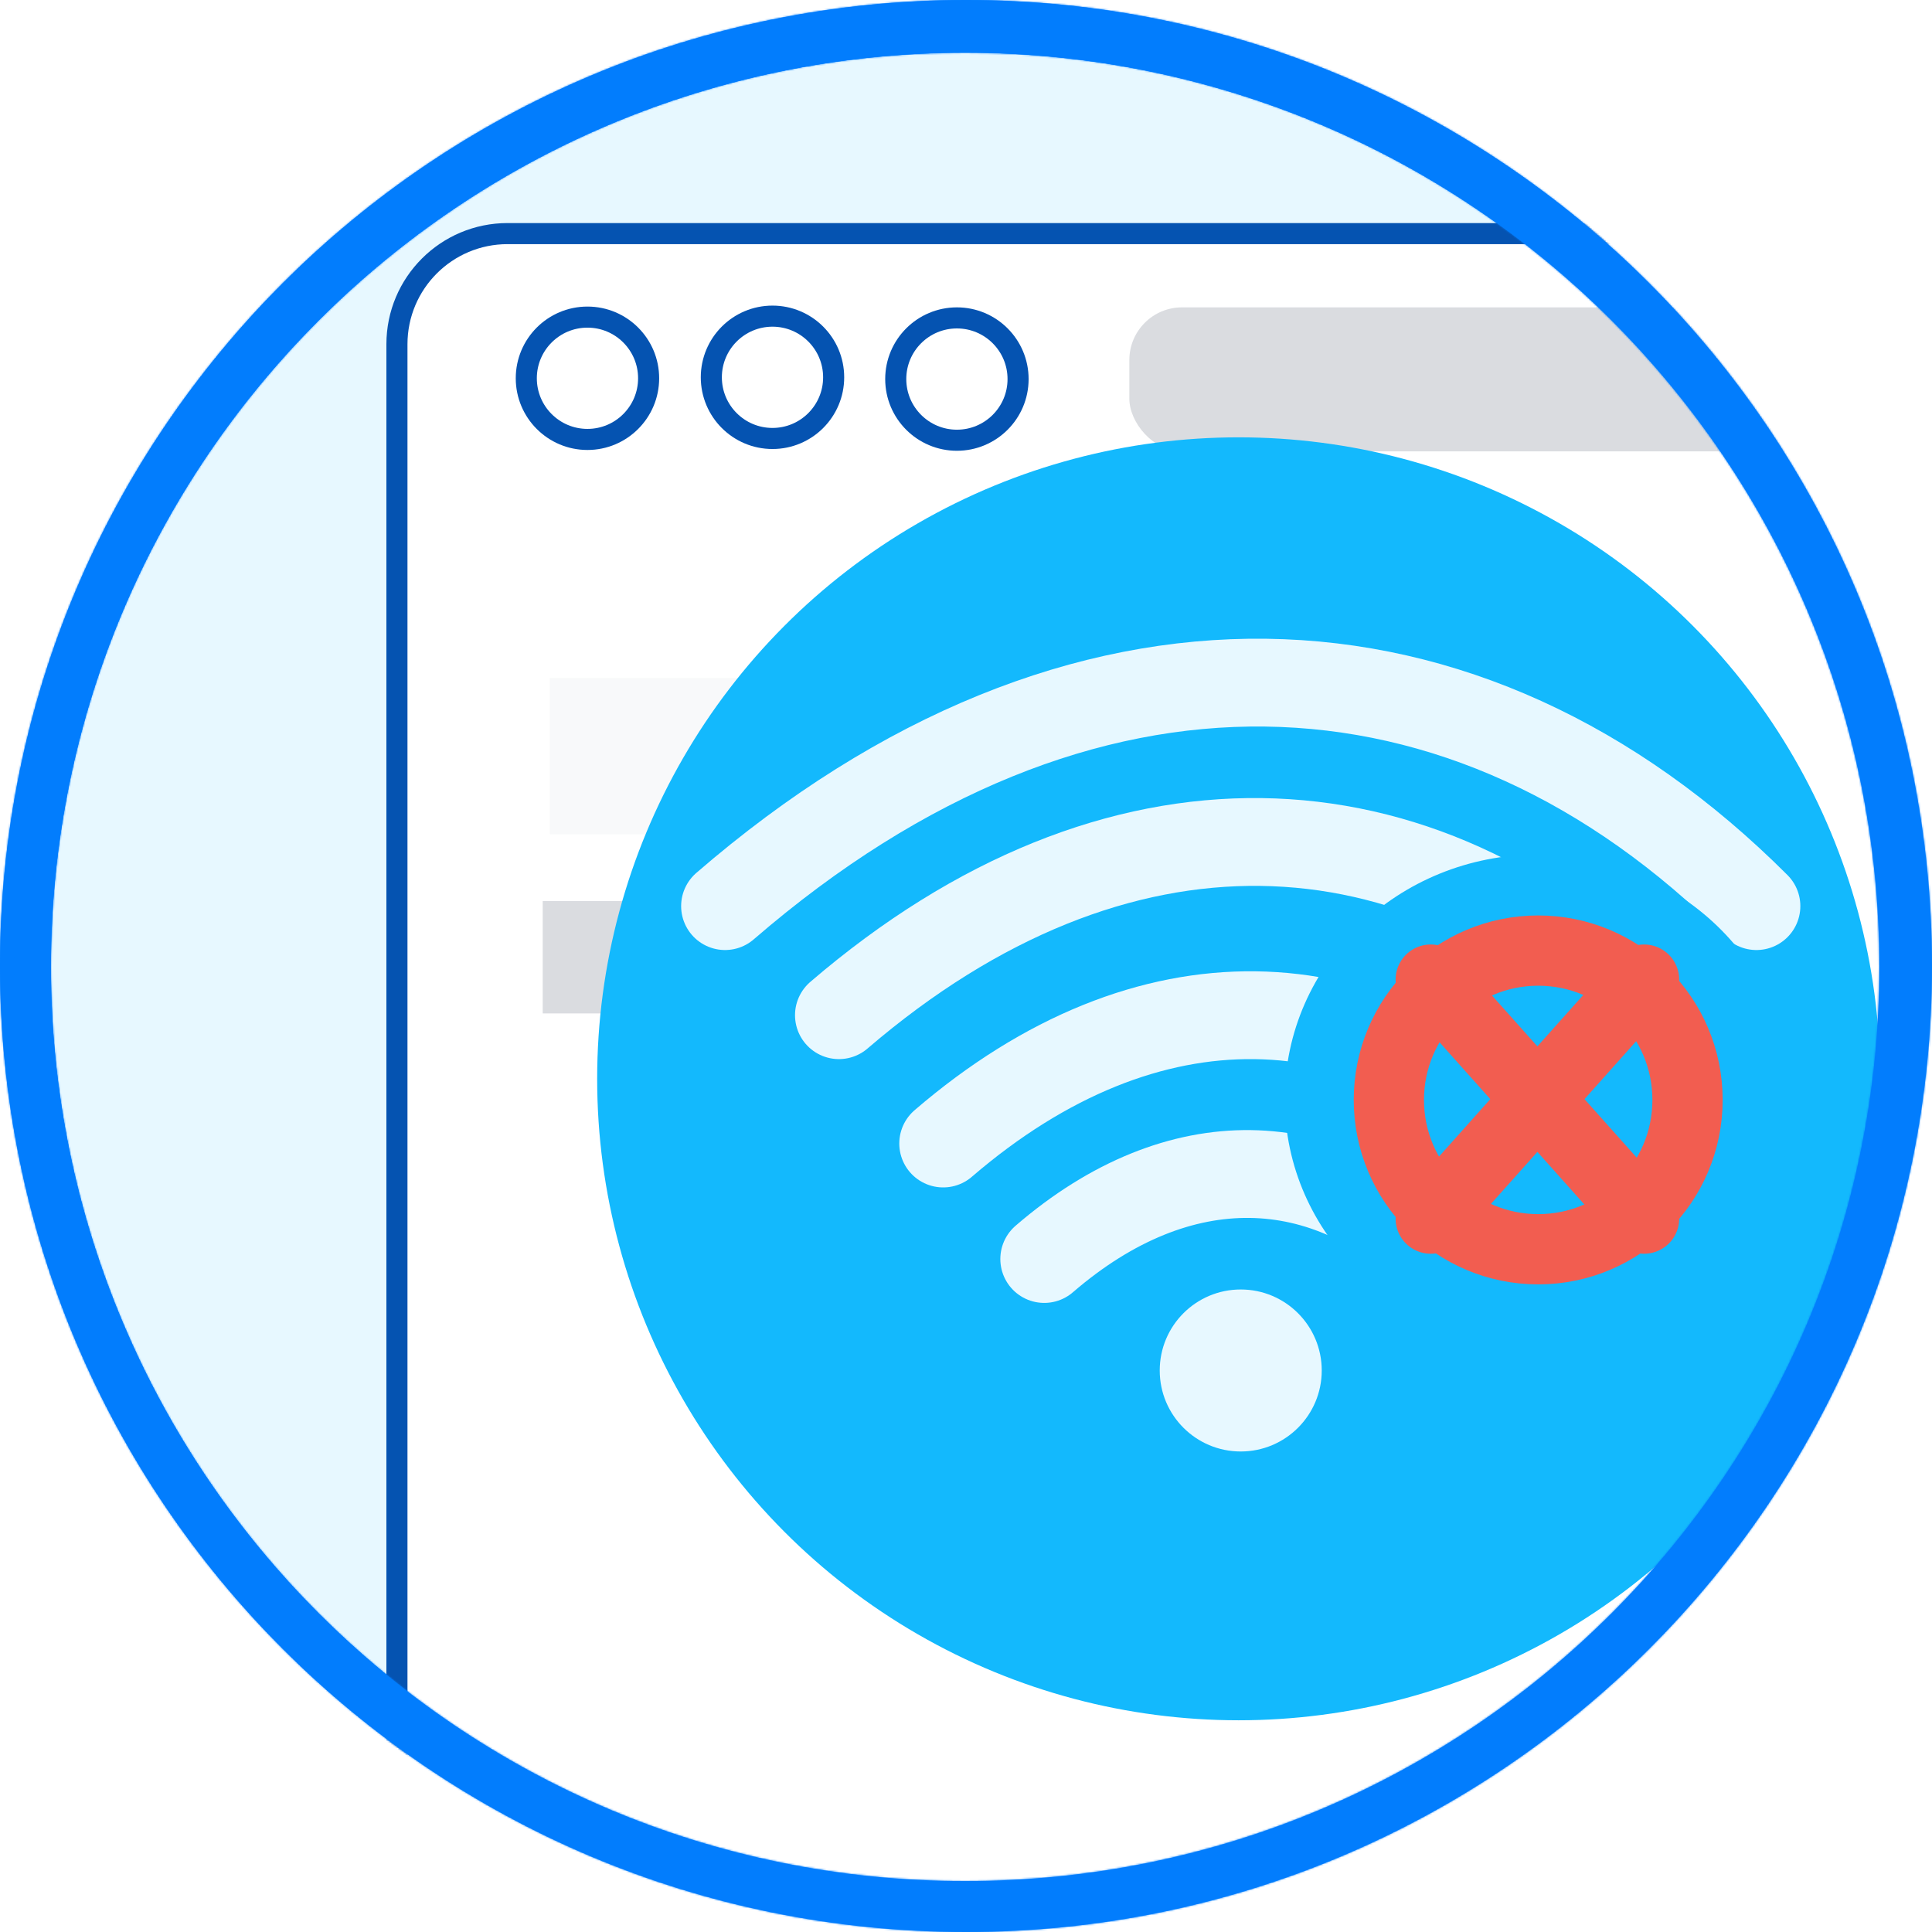
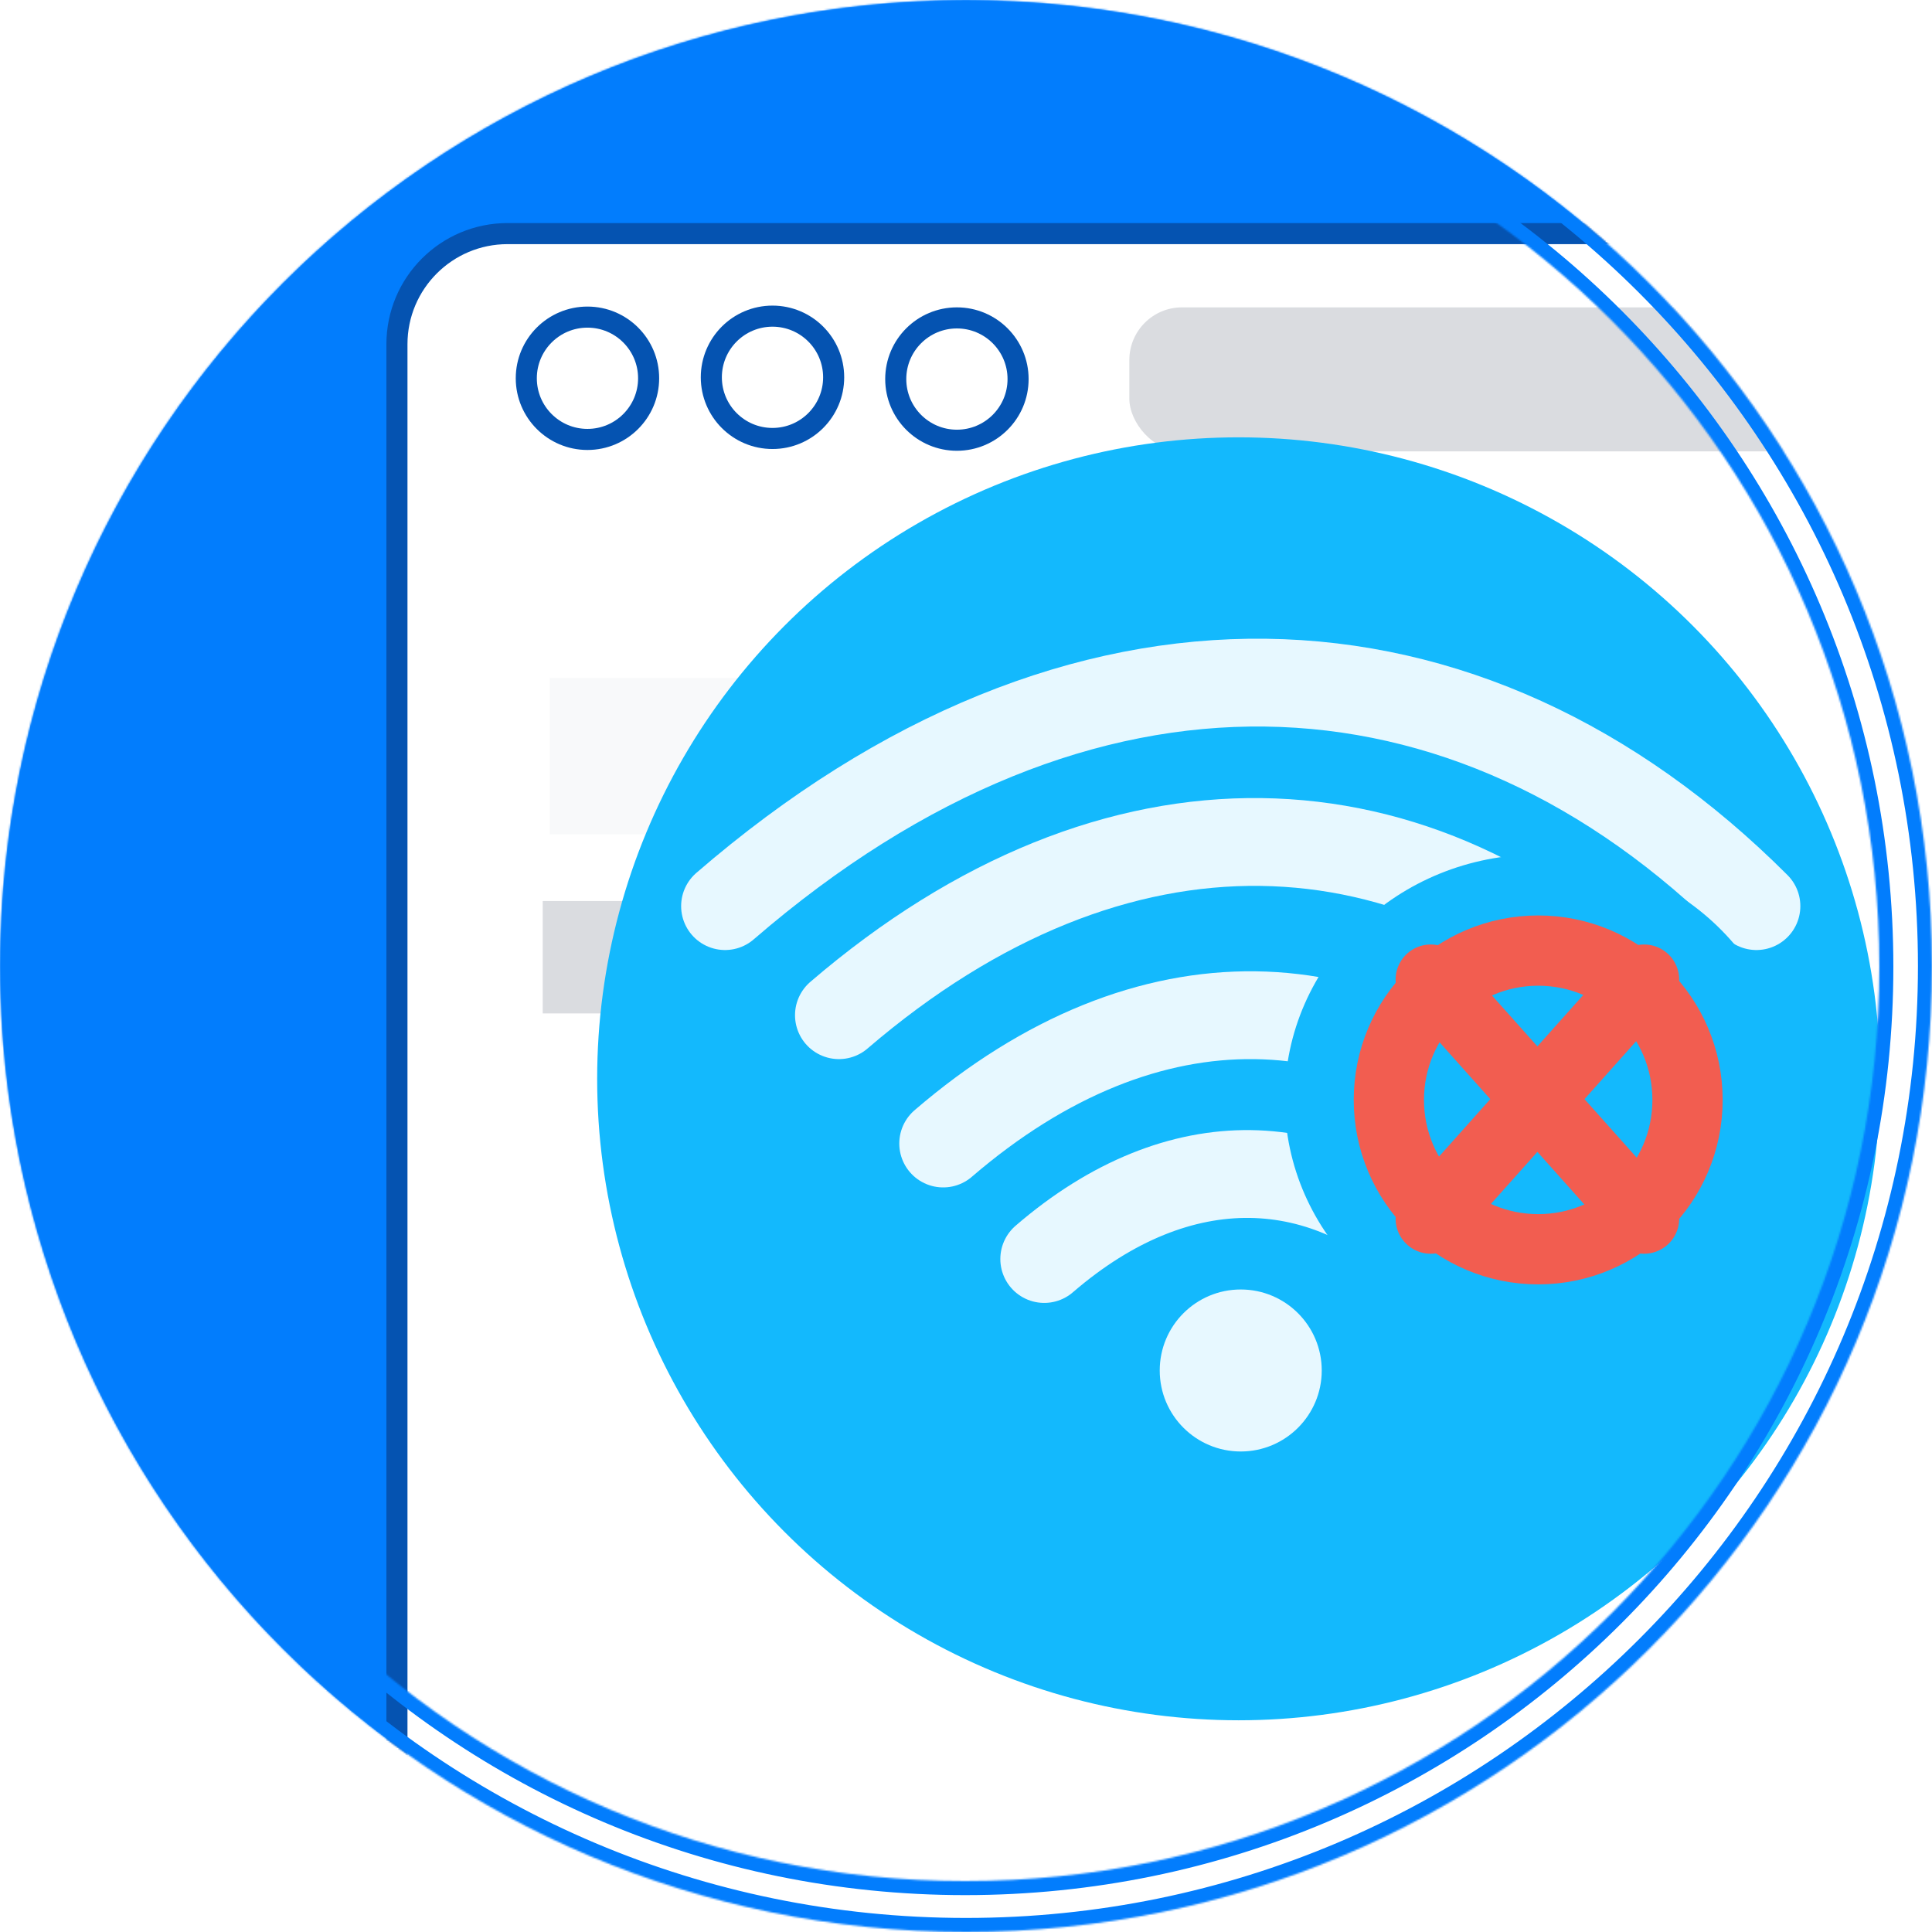
<svg xmlns="http://www.w3.org/2000/svg" width="1100" height="1100" viewBox="0 0 1100 1100" fill="none">
  <mask id="mask0_100_201" style="mask-type:alpha" maskUnits="userSpaceOnUse" x="0" y="0" width="1100" height="1100">
    <circle cx="550" cy="550" r="550" fill="#027DFD" />
    <circle cx="549.5" cy="550.5" r="520.5" fill="#E7F8FF" />
  </mask>
  <g mask="url(#mask0_100_201)">
    <circle cx="550" cy="550" r="550" fill="#027DFD" />
-     <circle cx="549.5" cy="550.5" r="520.5" fill="#E7F8FF" />
    <rect x="226" y="133" width="1642" height="1045" rx="63" fill="white" stroke="#0553B1" stroke-width="12" />
    <circle cx="334.474" cy="215.371" r="34.824" stroke="#0553B1" stroke-width="12" />
    <circle cx="439.824" cy="214.824" r="34.824" stroke="#0553B1" stroke-width="12" />
    <circle cx="544.824" cy="215.824" r="34.824" stroke="#0553B1" stroke-width="12" />
    <rect x="643" y="175" width="1189" height="82" rx="30" fill="#DADCE0" />
    <rect x="309" y="513" width="644" height="64" fill="#DADCE0" />
    <rect x="457" y="614" width="354" height="22" fill="#E8EAED" />
    <rect x="313" y="386" width="308" height="89" fill="#F8F9FA" />
    <rect x="644" y="386" width="308" height="89" fill="#F8F9FA" />
    <g filter="url(#filter0_d_100_201)">
      <circle cx="705.229" cy="610.229" r="365.229" fill="#13B9FD" />
      <path d="M412.807 511.906C615.095 337.016 835.65 347.518 1000.04 511.906" stroke="#E7F8FF" stroke-width="50" stroke-linecap="round" />
      <path d="M477.649 574.008C635.578 438.46 807.768 446.6 936.108 574.008" stroke="#E7F8FF" stroke-width="50" stroke-linecap="round" />
      <path d="M537.011 647.07C653.728 546.663 780.984 552.693 875.833 647.07" stroke="#E7F8FF" stroke-width="50" stroke-linecap="round" />
      <path d="M594.547 712.825C671.624 646.306 755.661 650.3 818.297 712.825" stroke="#E7F8FF" stroke-width="50" stroke-linecap="round" />
      <circle cx="706.422" cy="776.297" r="46.12" fill="#E7F8FF" />
      <ellipse cx="875.783" cy="621.791" rx="144.296" ry="139.273" fill="#13B9FD" />
      <circle cx="875.783" cy="622.248" r="85.026" stroke="#F25D50" stroke-width="40" />
      <path d="M814.594 553.753L936.058 689.829" stroke="#F25D50" stroke-width="40" stroke-linecap="round" />
      <path d="M936.058 553.753L814.594 689.829" stroke="#F25D50" stroke-width="40" stroke-linecap="round" />
    </g>
  </g>
  <mask id="path-24-inside-1_100_201" fill="white">
    <path fill-rule="evenodd" clip-rule="evenodd" d="M550 1100C853.757 1100 1100 853.757 1100 550C1100 246.243 853.757 0 550 0C246.243 0 0 246.243 0 550C0 853.757 246.243 1100 550 1100ZM549.5 1071C836.964 1071 1070 837.964 1070 550.5C1070 263.036 836.964 30 549.5 30C262.036 30 29 263.036 29 550.5C29 837.964 262.036 1071 549.5 1071Z" />
  </mask>
-   <path fill-rule="evenodd" clip-rule="evenodd" d="M550 1100C853.757 1100 1100 853.757 1100 550C1100 246.243 853.757 0 550 0C246.243 0 0 246.243 0 550C0 853.757 246.243 1100 550 1100ZM549.5 1071C836.964 1071 1070 837.964 1070 550.5C1070 263.036 836.964 30 549.5 30C262.036 30 29 263.036 29 550.5C29 837.964 262.036 1071 549.5 1071Z" fill="#027DFD" />
  <path d="M1092 550C1092 849.338 849.338 1092 550 1092V1108C858.175 1108 1108 858.175 1108 550H1092ZM550 8C849.338 8 1092 250.662 1092 550H1108C1108 241.825 858.175 -8 550 -8V8ZM8 550C8 250.662 250.662 8 550 8V-8C241.825 -8 -8 241.825 -8 550H8ZM550 1092C250.662 1092 8 849.338 8 550H-8C-8 858.175 241.825 1108 550 1108V1092ZM1062 550.5C1062 833.546 832.546 1063 549.5 1063V1079C841.383 1079 1078 842.383 1078 550.5H1062ZM549.5 38C832.546 38 1062 267.454 1062 550.5H1078C1078 258.618 841.383 22 549.5 22V38ZM37 550.5C37 267.454 266.454 38 549.5 38V22C257.618 22 21 258.618 21 550.5H37ZM549.5 1063C266.454 1063 37 833.546 37 550.5H21C21 842.383 257.618 1079 549.5 1079V1063Z" fill="#027DFD" mask="url(#path-24-inside-1_100_201)" />
  <defs>
    <filter id="filter0_d_100_201" x="336" y="245" width="738.457" height="738.457" filterUnits="userSpaceOnUse" color-interpolation-filters="sRGB">
      <feFlood flood-opacity="0" result="BackgroundImageFix" />
      <feColorMatrix in="SourceAlpha" type="matrix" values="0 0 0 0 0 0 0 0 0 0 0 0 0 0 0 0 0 0 127 0" result="hardAlpha" />
      <feOffset dy="4" />
      <feGaussianBlur stdDeviation="2" />
      <feComposite in2="hardAlpha" operator="out" />
      <feColorMatrix type="matrix" values="0 0 0 0 0 0 0 0 0 0 0 0 0 0 0 0 0 0 0.25 0" />
      <feBlend mode="normal" in2="BackgroundImageFix" result="effect1_dropShadow_100_201" />
      <feBlend mode="normal" in="SourceGraphic" in2="effect1_dropShadow_100_201" result="shape" />
    </filter>
  </defs>
</svg>